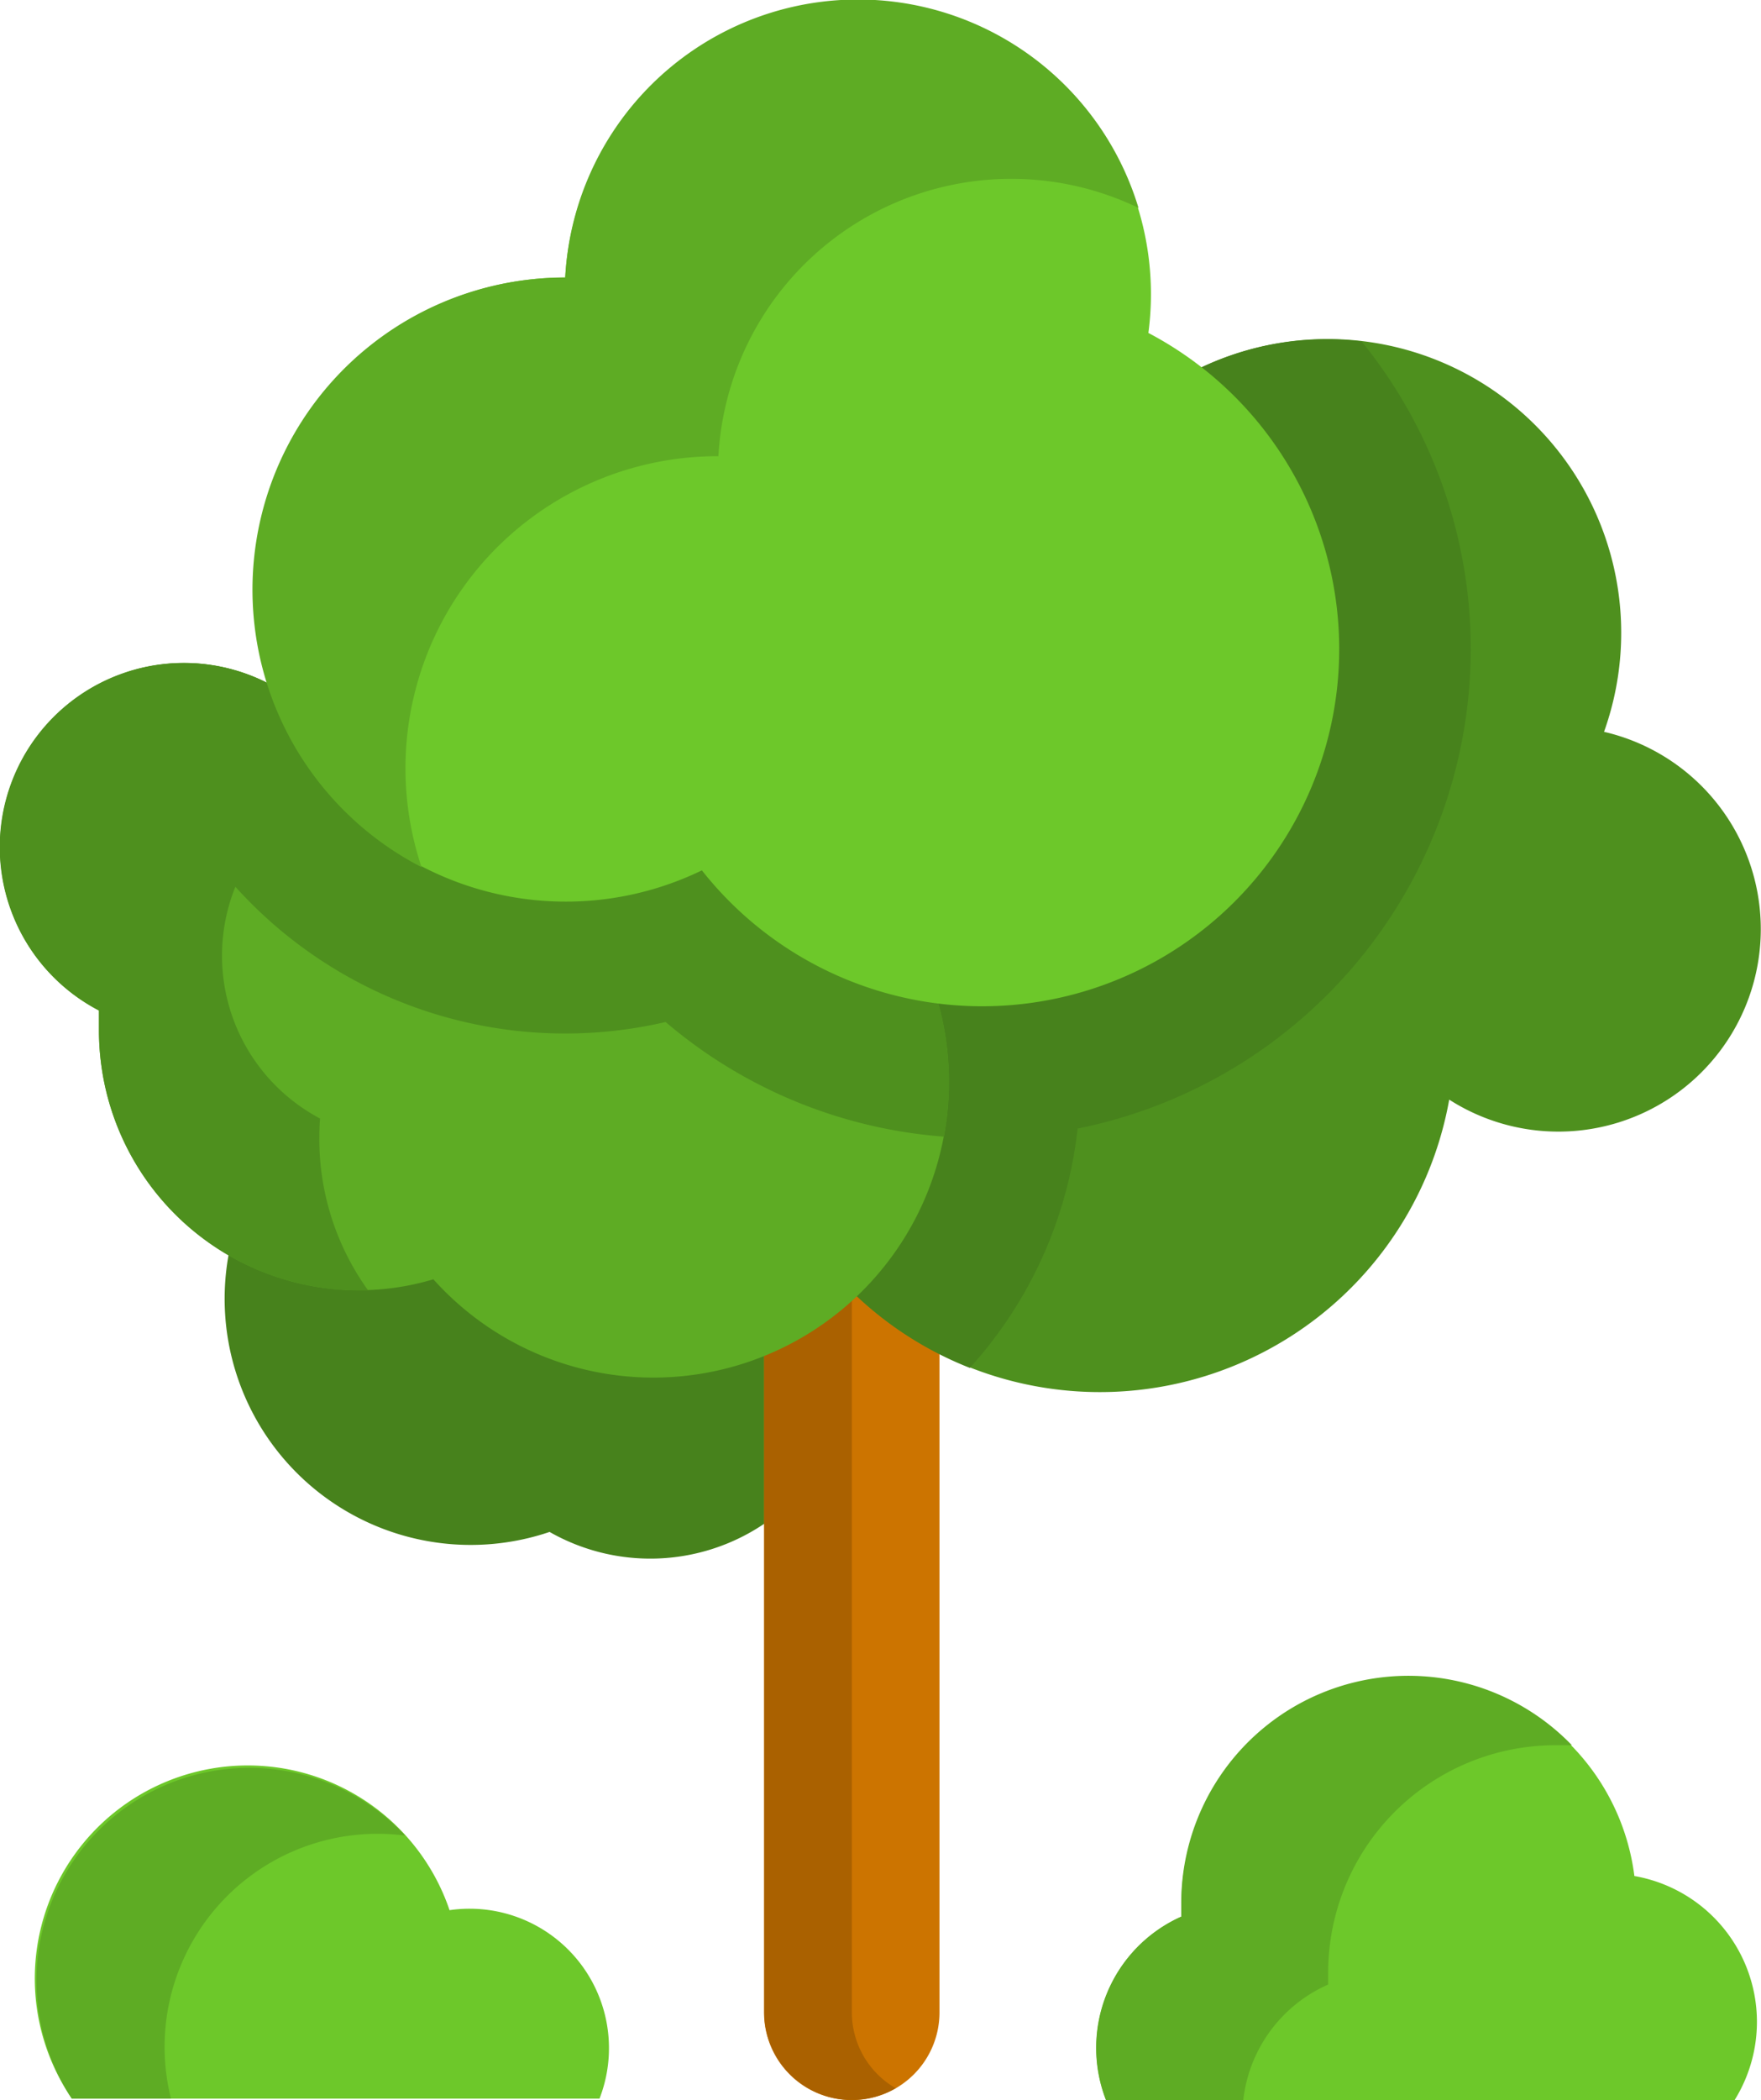
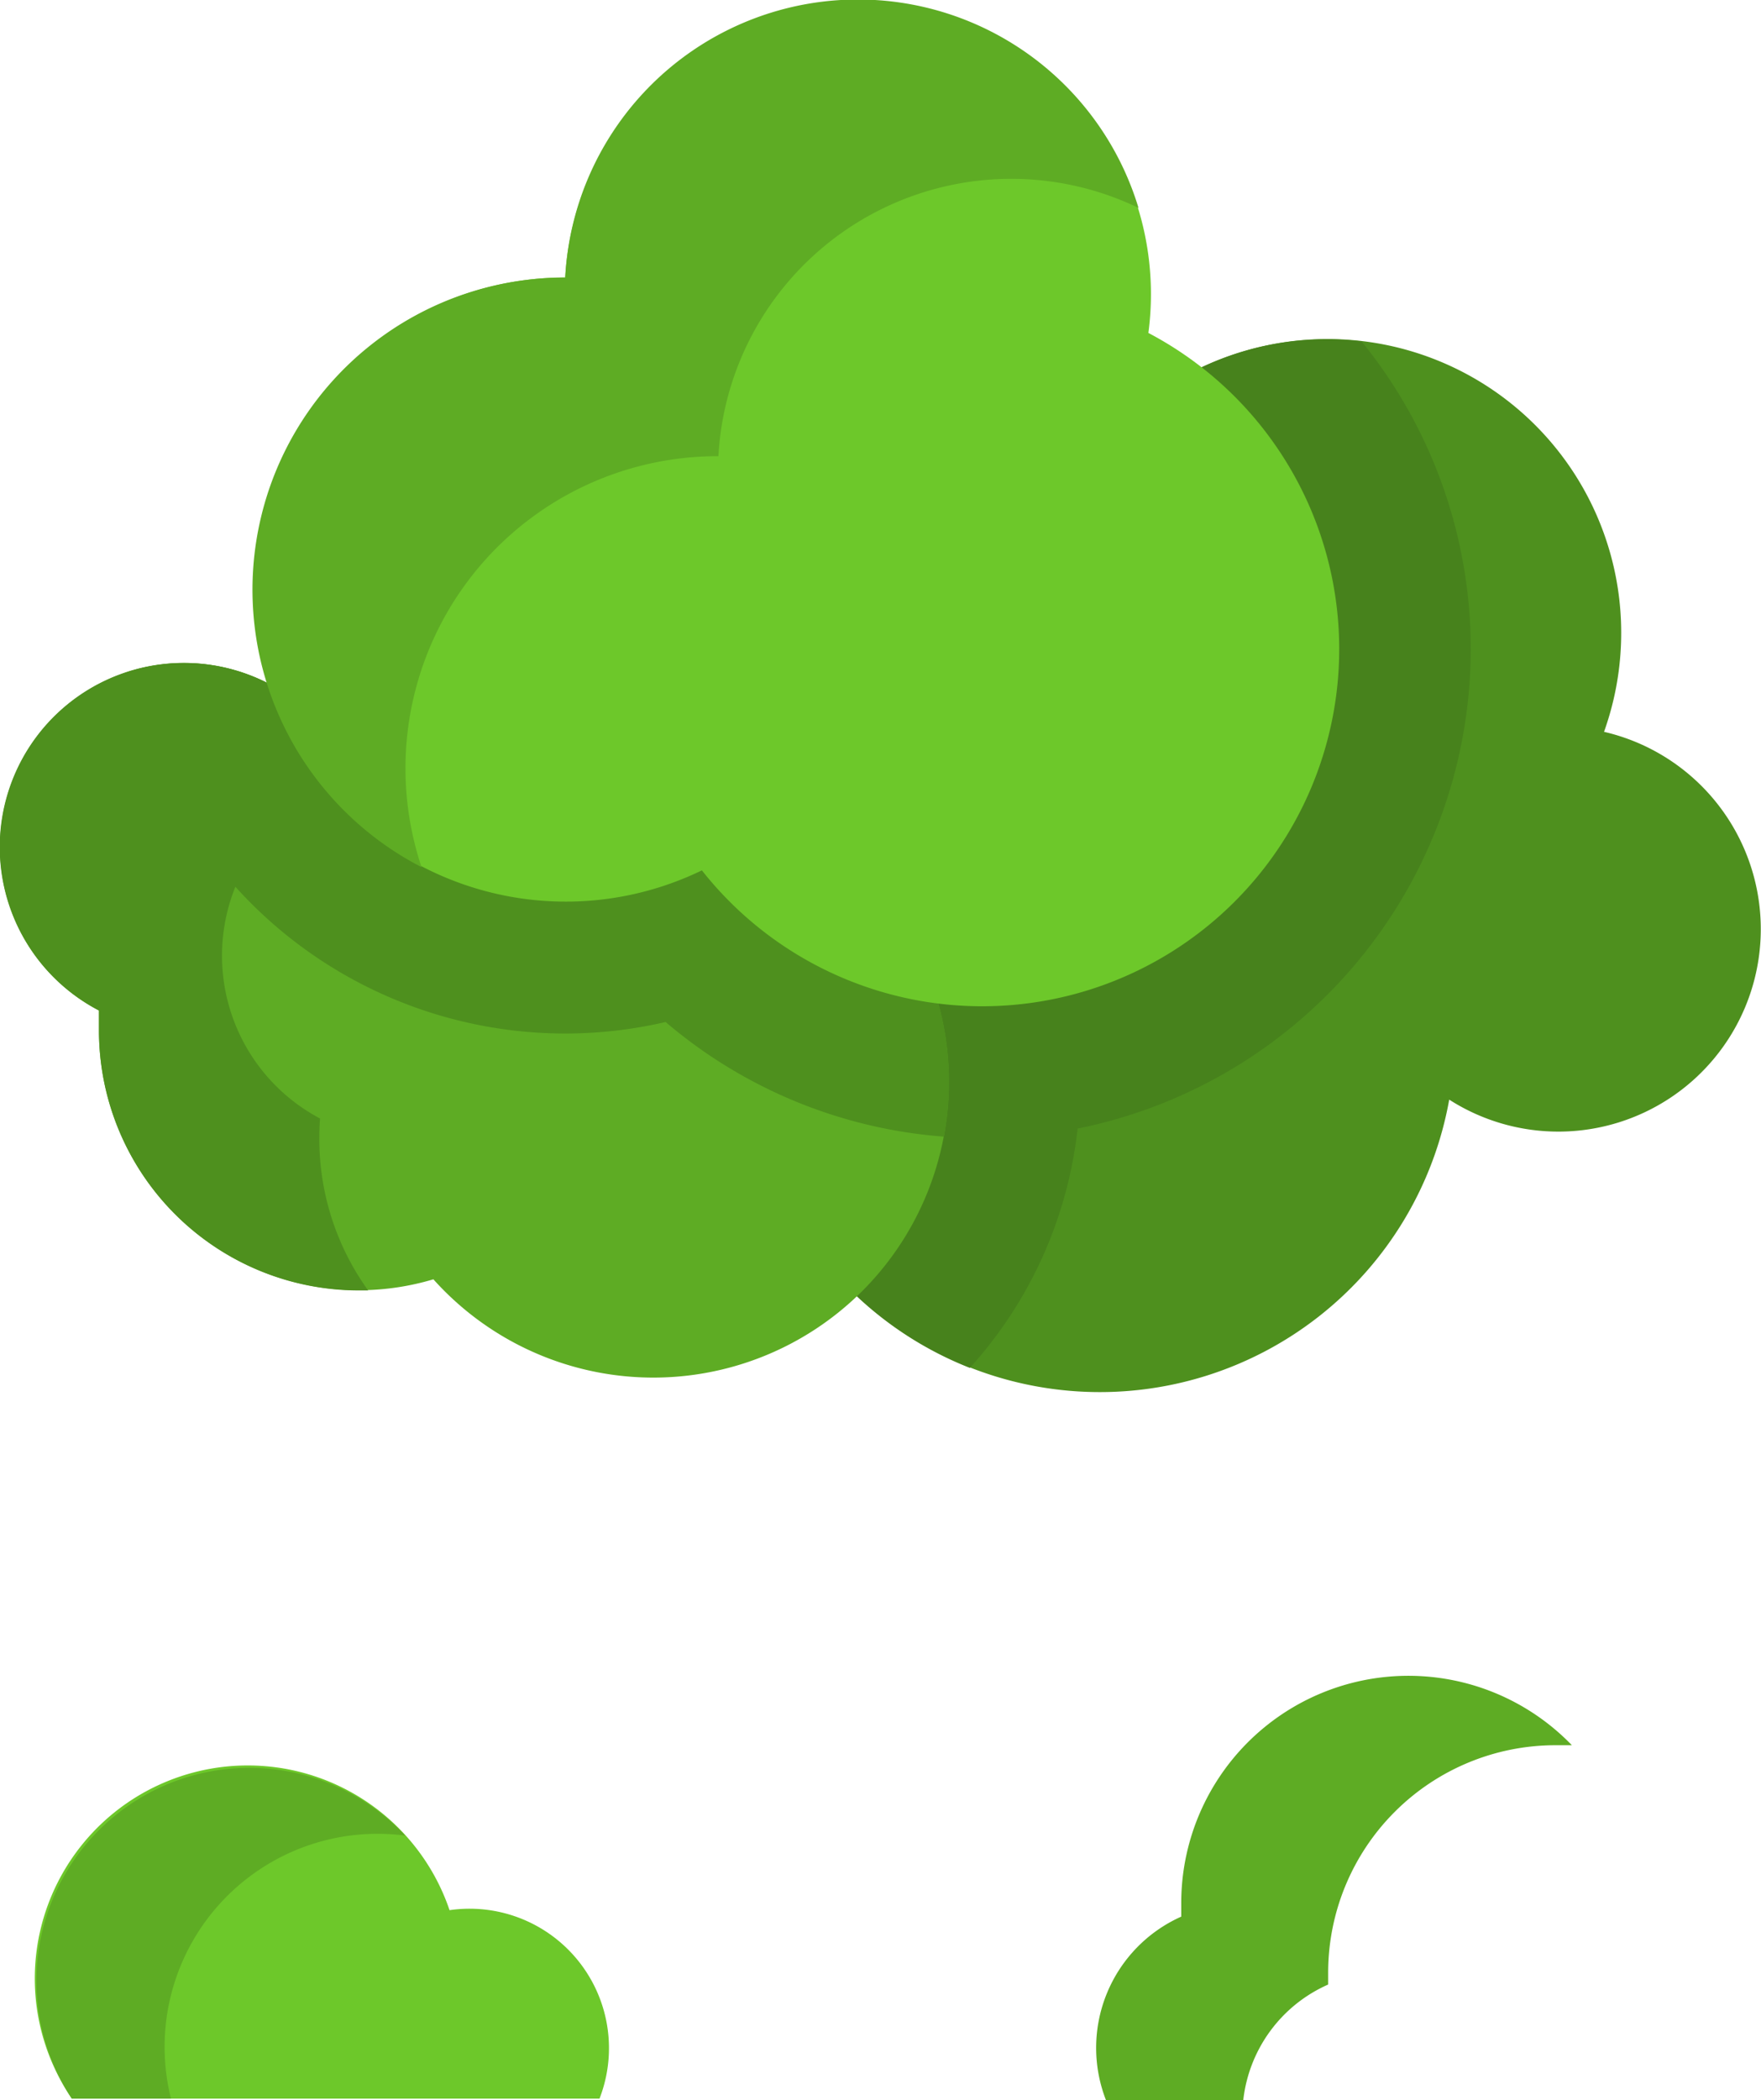
<svg xmlns="http://www.w3.org/2000/svg" viewBox="0 0 98.05 116.88">
  <g data-name="Layer 2">
-     <path d="M37.21 64.12a13.7 13.7 0 1 0-6.61 21.14 11.33 11.33 0 1 0 6.61-21.13z" fill="#47821c" />
-     <path d="M47.43 116.88a4.88 4.88 0 0 1-4.89-4.88V51.14a4.88 4.88 0 0 1 9.77 0V112a4.88 4.88 0 0 1-4.88 4.88z" fill="#cc7400" />
-     <path d="M47.43 112V51.14a4.88 4.88 0 0 1 2.44-4.22 4.88 4.88 0 0 0-7.32 4.22V112a4.88 4.88 0 0 0 7.32 4.22 4.88 4.88 0 0 1-2.44-4.22z" fill="#aa6100" />
    <path d="M89.31 40.73a16.35 16.35 0 1 0-31.46-2.48A19.76 19.76 0 1 0 80.69 61.2a11.27 11.27 0 1 0 8.62-20.47z" fill="#4e901e" />
    <path d="M81.89 36.13A27.15 27.15 0 0 0 75.81 19a16.34 16.34 0 0 0-18 19.28A19.76 19.76 0 0 0 54 76.13a23.7 23.7 0 0 0 6-13.32 27.26 27.26 0 0 0 21.89-26.68z" fill="#47821c" />
    <path d="M36.39 43.77a16.38 16.38 0 0 0-7.82 2 14.4 14.4 0 0 0-8.63-2.86h-.36A10.25 10.25 0 1 0 5.51 56.24v1.11A14.47 14.47 0 0 0 24.13 71.2a16.45 16.45 0 1 0 12.26-27.43z" fill="#5eac24" />
    <path d="M17.82 62.25A10.25 10.25 0 0 1 21.49 43a14.61 14.61 0 0 0-1.56-.09h-.36A10.25 10.25 0 1 0 5.51 56.24v1.11a14.47 14.47 0 0 0 14.42 14.47h.57a14.4 14.4 0 0 1-2.72-8.45c0-.37.01-.75.04-1.12z" fill="#4e901e" />
    <path d="M36.39 43.77a16.38 16.38 0 0 0-7.82 2 14.4 14.4 0 0 0-8.63-2.86h-.36a10.26 10.26 0 0 0-12.41-5.53 24.73 24.73 0 0 0 29.89 19.5 27 27 0 0 0 15.5 6.38 16.45 16.45 0 0 0-16.17-19.49z" fill="#4e901e" />
    <path d="M63.94 18.53a16.32 16.32 0 1 0-32.47-3.09 17.37 17.37 0 1 0 7.61 33 19.88 19.88 0 1 0 24.88-29.9z" fill="#6dc82a" />
    <path d="M40 25.39a16.33 16.33 0 0 1 23.39-13.82 16.32 16.32 0 0 0-31.92 3.88 17.37 17.37 0 0 0-8 32.81A17.37 17.37 0 0 1 40 25.39z" fill="#5eac24" />
-     <path d="M96.58 116.88A8.24 8.24 0 0 0 91 104.41 12.66 12.66 0 0 0 65.78 106v.67a8 8 0 0 0-4.18 10.24h35z" fill="#6dc82a" />
    <path d="M73.95 110.45v-.67a12.66 12.66 0 0 1 12.63-12.65h.94A12.65 12.65 0 0 0 65.77 106v.67a8 8 0 0 0-4.18 10.24h7.63a8 8 0 0 1 4.73-6.46z" fill="#5eac24" />
    <path d="M33.38 116.8a7.76 7.76 0 0 0-7.23-10.57 7.83 7.83 0 0 0-1.12.08A11.86 11.86 0 1 0 4 116.8h29.38z" fill="#6dc82a" />
    <path d="M21 102.06a12 12 0 0 1 1.56.1A11.86 11.86 0 0 0 4 116.8h5.52A11.86 11.86 0 0 1 21 102.06z" fill="#5eac24" />
  </g>
</svg>